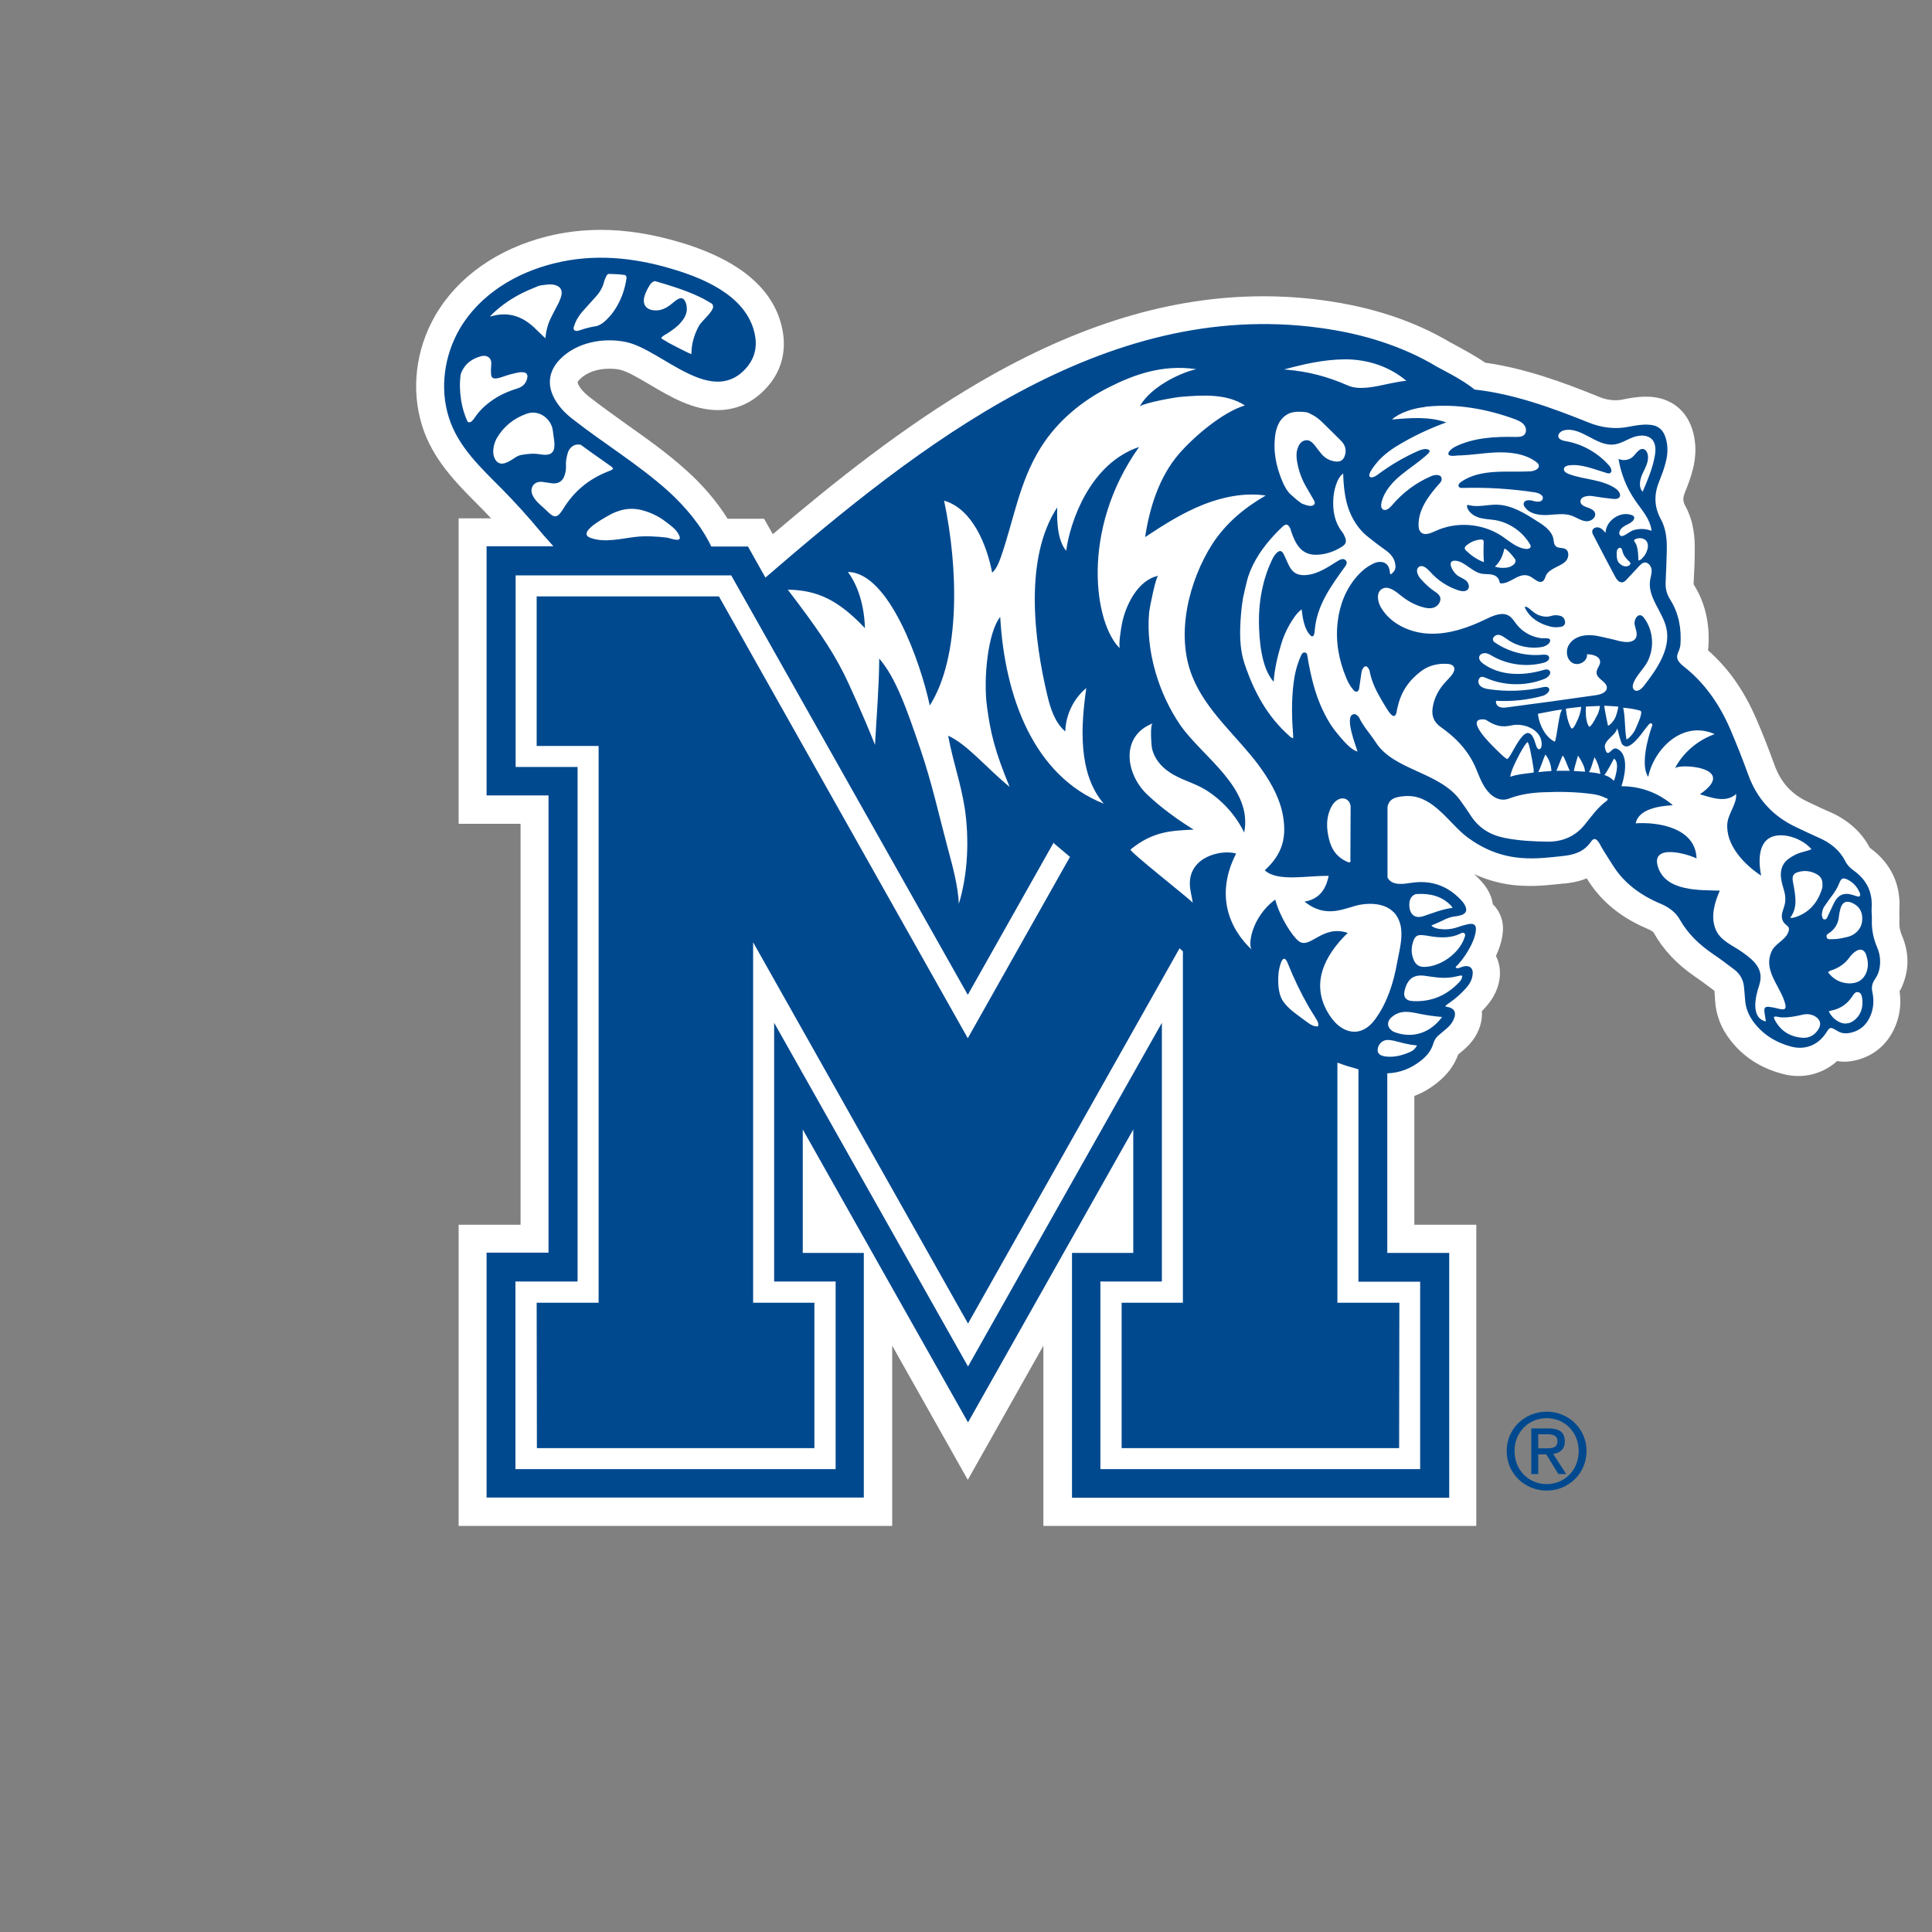
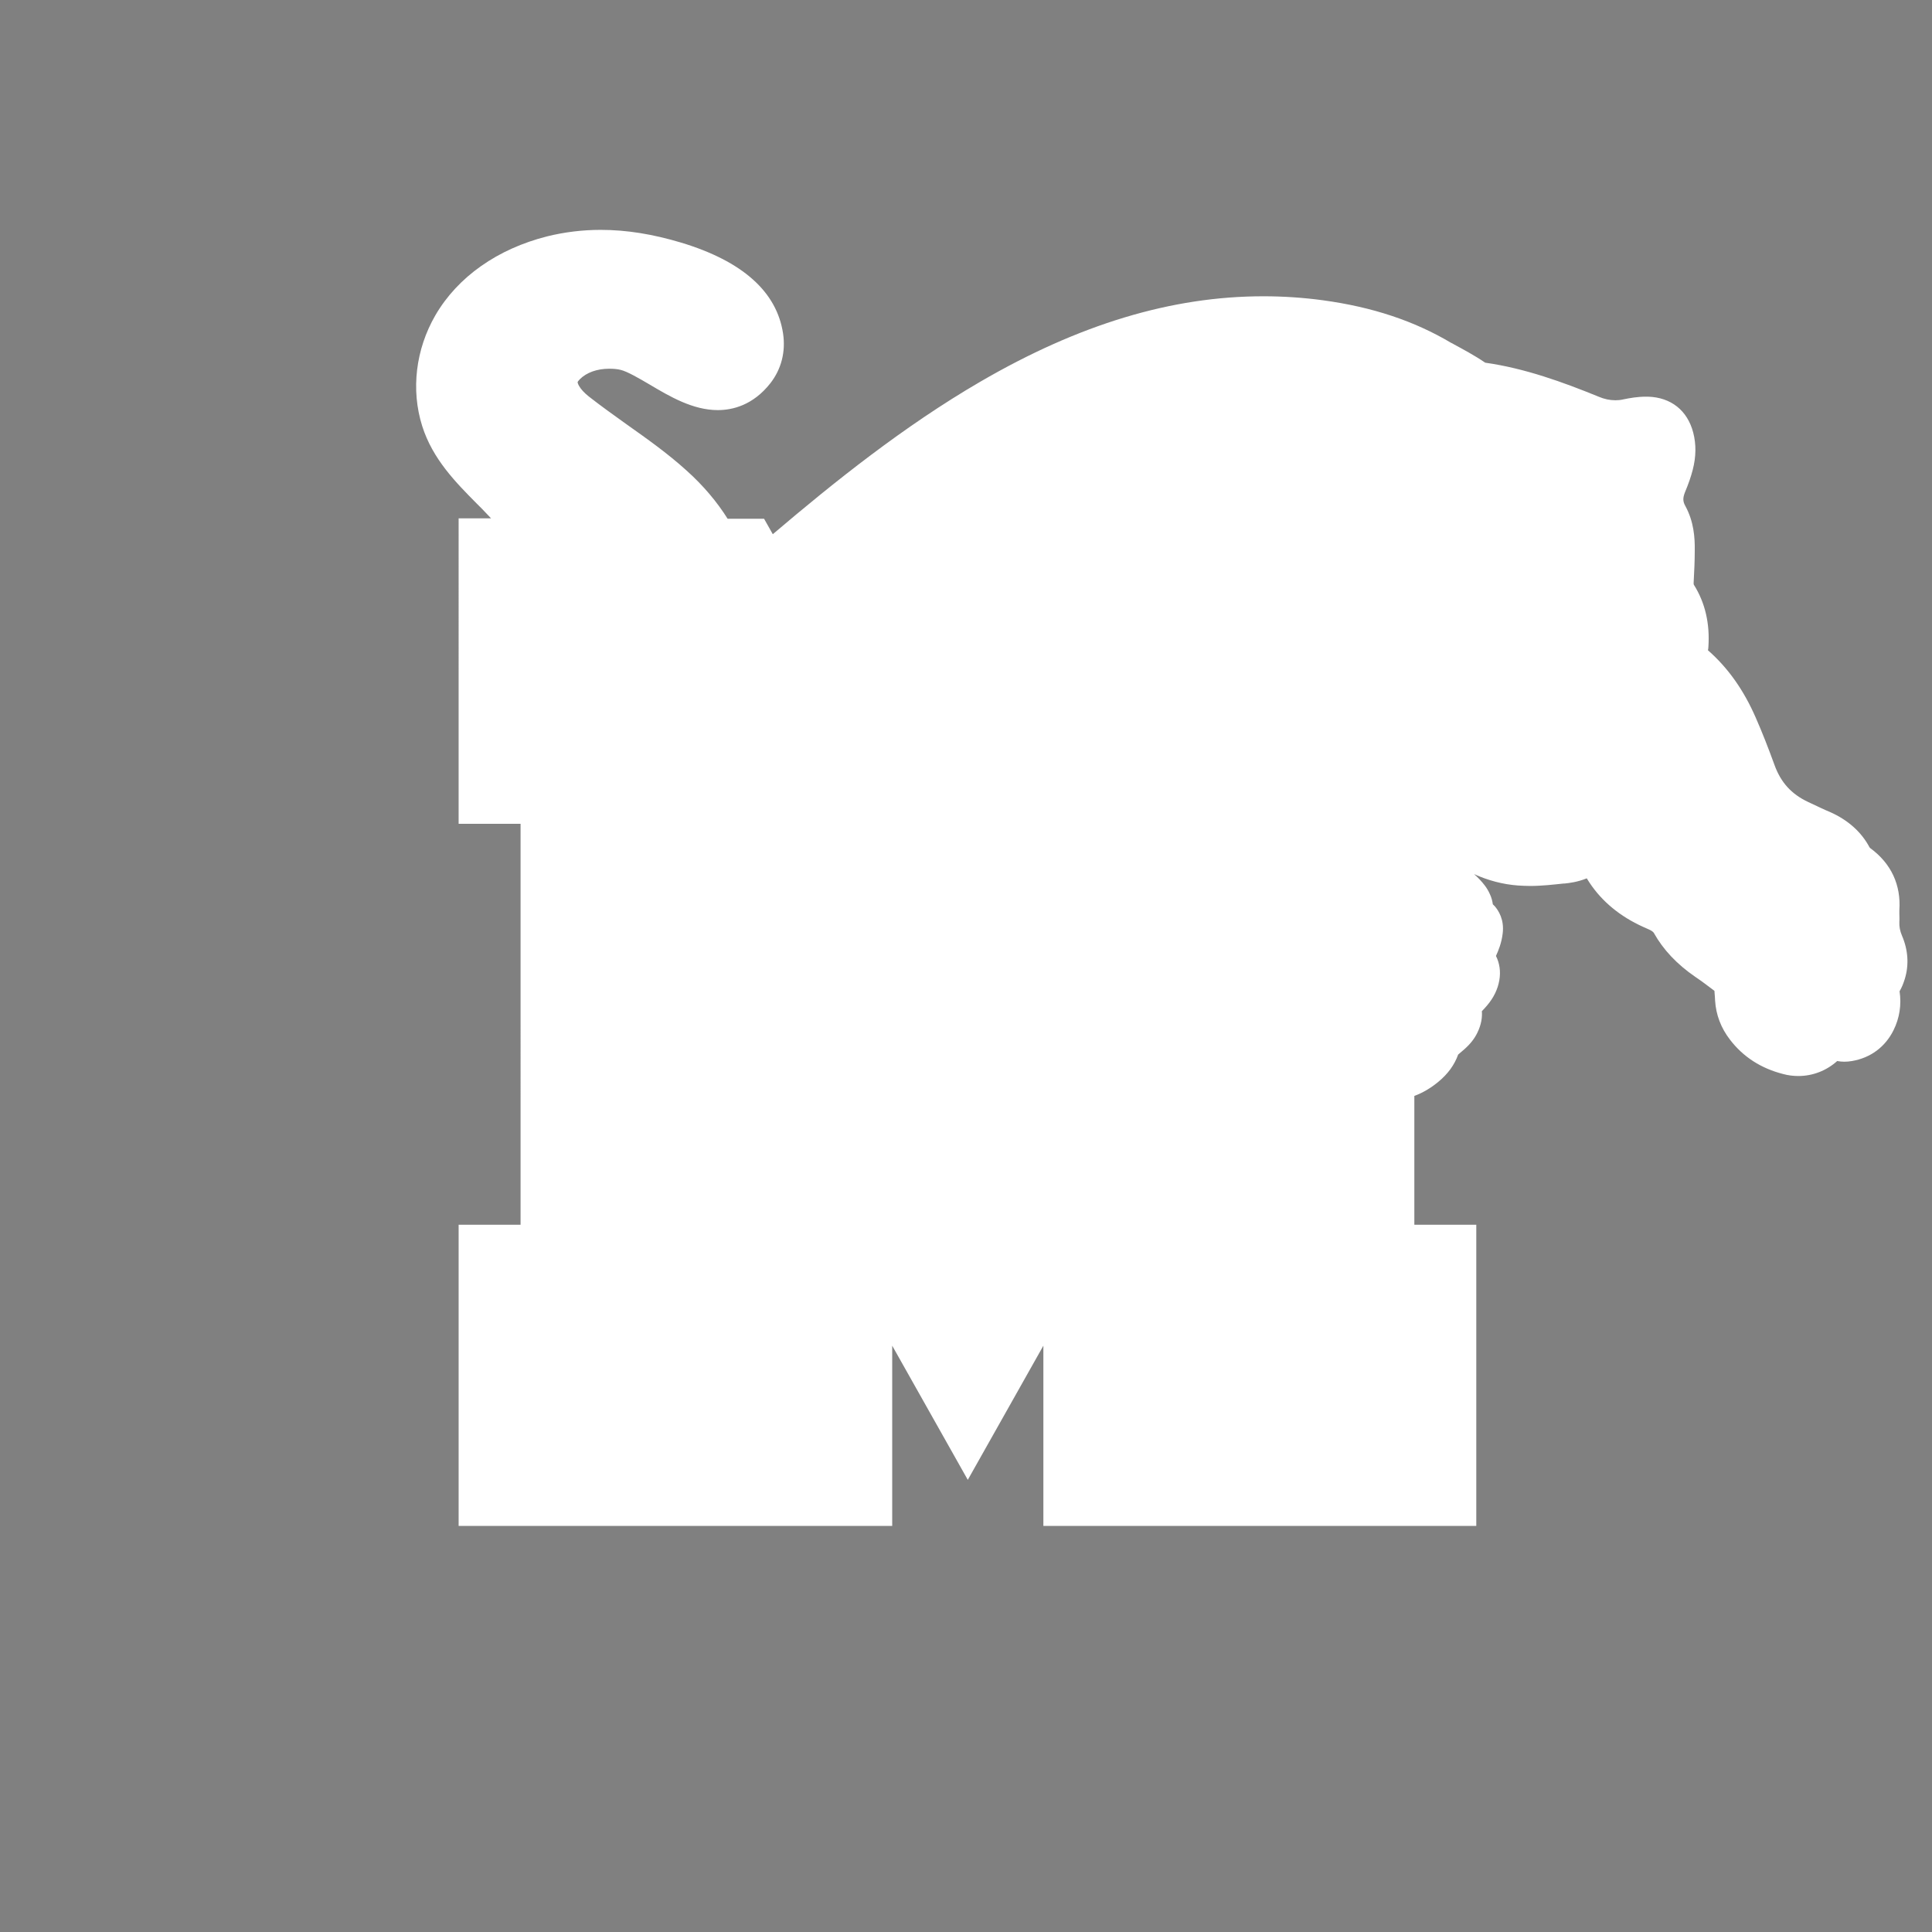
<svg xmlns="http://www.w3.org/2000/svg" version="1.1" id="Layer_1" x="0px" y="0px" viewBox="0 0 864 864" style="enable-background:new 0 0 864 864;" xml:space="preserve">
  <rect x="0" y="0" width="864" height="864" fill="#808080" stroke="none" />
  <style type="text/css">
	.st0{fill:#FFFFFF;}
	.st1{fill:#00498F;}
</style>
  <g>
    <path class="st0" d="M466.6,682.4v-80.6l-33.8,60l-33.8-60v80.6H205.1V547.7h27.7V368.4h-27.7V231.8l14.5,0   c-1.3-1.4-2.6-2.7-3.9-4.1c-0.8-0.8-1.6-1.6-2.5-2.5c-9.2-9.3-19.7-19.8-24.4-34.7c-5.1-16.2-2.9-34.3,5.9-49.5   c10-17.2,27.8-29.7,50-35.3c7.7-1.9,15.7-2.9,23.9-2.9c11.6,0,23.3,1.9,36,5.7c27.5,8.3,42.8,22,45.6,40.7   c1.2,8.2-0.8,15.9-5.7,22.2c-7.8,9.9-17,12-23.5,12c-11.2,0-21.5-6.1-30.6-11.5c-4.6-2.7-9.9-5.8-12.9-6.5   c-1.6-0.4-3.3-0.5-5.1-0.5c-5.4,0-10.1,1.7-13.1,4.7c-0.7,0.7-1,1.2-1,1.3c0,0.1,0.1,0.7,0.6,1.6c0.9,1.6,2.4,3.2,4.4,4.8   c5.5,4.3,11.1,8.3,17.1,12.6c8.9,6.3,18.1,12.8,26.6,20.5c7.5,6.7,13.7,14.1,18.4,21.6l16.3,0l3.9,6.9   c27.4-23.3,58.6-48.3,92.8-68.2c44.2-25.7,85.6-38.2,126.6-38.2c8.9,0,17.9,0.6,26.7,1.8c22,3,40.7,9.2,57.2,19   c0.3,0.1,0.8,0.4,1.5,0.8c3.3,1.8,9,4.8,13.8,8.1c17.7,2.5,34.8,8.7,50.7,15.2c2.6,1.1,5,1.6,7.5,1.6c1.2,0,2.4-0.1,3.6-0.4   c2.9-0.6,6.3-1.2,10.1-1.2c0.3,0,0.6,0,0.9,0c10.2,0.3,17.6,6.1,20.2,16c1.4,5.3,1.3,10.9-0.2,16.7c-0.8,3.1-1.9,6.3-3.5,10.1   c-1.1,2.8-0.8,4.3,0.2,6.1c3.8,7,4.3,14.1,4.2,20.1c0,4.2-0.2,8.7-0.5,14.3c0,0.5,0,0.6,0.1,0.8c5.1,8.1,7.2,17.5,6.5,27.8   c0,0.5-0.1,1-0.2,1.5c9,7.9,16,17.8,21.4,30.2c2.9,6.6,5.6,13.5,8.4,21.2c2.8,7.7,7.5,12.9,14.9,16.4l1.7,0.8   c2.8,1.3,5.4,2.6,8.1,3.7c8.1,3.6,14.1,8.9,17.8,15.9c0.1,0.1,0.2,0.1,0.3,0.3c9.3,6.8,13.8,16.4,13,27.8c0,0.3,0,1,0,1.5   c0,1,0.1,2.3,0,3.7c-0.1,2.1,0.3,4.1,1.2,6.2c2.7,6.3,3.2,13,1.2,19.4c-0.6,1.9-1.3,3.7-2.3,5.4c0.9,6,0,12-2.7,17.4   c-3.7,7.5-10.3,12.4-18.6,13.8c-1.1,0.2-2.3,0.3-3.4,0.3c-1.1,0-2.1-0.1-3.2-0.3c-4.8,4.3-10.9,6.7-17.4,6.7   c-2.3,0-4.6-0.3-6.8-0.9c-9.8-2.5-17.8-7.6-23.7-15.3c-4.1-5.3-6.3-11.2-6.7-17.5c0-0.6-0.1-1.2-0.1-1.8c-0.1-0.8-0.1-1.7-0.2-2.6   l-0.4-0.3c-2.8-2.1-5.4-4.1-8.1-5.9c-8.3-5.7-14.4-12.2-18.6-19.7c-0.2-0.4-1-1-2.1-1.5l-0.9-0.4c-1.2-0.5-2.4-1.1-3.7-1.7   c-10-4.9-17.8-11.8-23.1-20.5c-0.1-0.1-0.1-0.2-0.2-0.3c-4.2,1.7-7.9,2.1-9.8,2.3l-0.4,0c-4.8,0.5-9.8,1.1-15.1,1.1   c-1.8,0-3.6-0.1-5.4-0.2c-6.9-0.5-13.5-2.3-19.7-5.1c0.9,0.8,1.8,1.6,2.6,2.5c1.3,1.4,3.2,3.5,4.5,6.5c0.7,1.5,1.1,3,1.3,4.5   c0.3,0.3,0.6,0.6,0.9,0.9c1.6,1.9,4.3,5.9,3.5,12.2c-0.5,4.2-1.9,7.6-3,10c1.6,3.2,2.2,6.9,1.5,10.9c-0.7,4-2.5,7.8-5.6,11.4   c-0.7,0.8-1.4,1.6-2.2,2.4c0.2,2.7-0.2,5.9-2,9.6c-1.3,2.7-3.2,5.1-5.8,7.4c-0.9,0.8-1.9,1.6-2.8,2.4c-1.7,4.7-4.6,8.7-9,12.3   c-3.3,2.7-6.8,4.8-10.6,6.2v57.6h27.7v134.7H466.6z" />
-     <path class="st1" d="M839.4,423.5c-1.6-3.8-2.4-7.7-2.3-11.8c0.1-1.9-0.2-3.7-0.1-5.6c0.5-7.1-2.2-12.6-7.9-16.7   c-1.6-1.1-3-2.5-3.9-4.3c-2.6-5.1-6.8-8.3-11.9-10.5c-3.4-1.5-6.7-3.1-10.1-4.7c-10.4-4.9-17.5-12.7-21.4-23.5   c-2.5-6.9-5.2-13.7-8.1-20.5c-4.8-11-11.4-20.6-20.9-28c-0.5-0.4-1-0.8-1.4-1.3c-1.3-1.3-1.8-2.8-1-4.6c0.5-1.2,1-2.4,1.1-3.7   c0.5-7.2-0.7-14-4.6-20.2c-1.6-2.5-2.2-5.1-2-8.1c0.2-4.6,0.4-9.2,0.5-13.8c0.1-4.8-0.3-9.6-2.6-13.9c-3.1-5.6-3.2-11.2-0.8-17   c1.1-2.8,2.2-5.6,2.9-8.5c0.9-3.4,1.1-6.8,0.2-10.3c-1.2-4.5-3.7-6.5-8.3-6.6c-2.8-0.1-5.5,0.4-8.2,0.9c-6.3,1.3-12.4,0.5-18.3-1.9   c-15.9-6.4-33.4-12.8-50.9-14.7c-5.2-4.4-15.1-9.2-16.8-10.2c-7.8-4.7-16-8.3-24.5-11.1c-9-3-18.4-5-28-6.3   c-96.5-13.1-179.4,52.7-247.8,111.7l-7.8-13.9l-16.4,0c-4.5-9.4-11.7-17.9-19.3-24.8c-13.5-12.1-29-21.4-43.1-32.5   c-3.3-2.6-5.8-5.4-7.5-8.4c-3.7-6.4-2.9-12.7,2.2-18c7.5-7.7,19.6-9.9,29.8-7.7c16,3.5,38.9,30.2,54.4,10.5c3-3.9,3.8-8.3,3.2-12.6   c-2.6-17.6-21.7-26-36.8-30.5c-17.5-5.3-35.4-7.1-53.3-2.6c-17,4.2-33.2,13.9-42.2,29.4c-6.8,11.8-8.9,26.4-4.8,39.4   c4.1,13.2,14.4,22.6,23.8,32.1c6,6.1,11.7,12.4,17.1,18.9c1.9,2.3,3.9,4.4,5.9,6.7l-29.9,0v111.4h27.7v204.5h-27.7v109.5h168.7   V560.3H359v-55.2l73.9,131l73.9-131v55.2h-27.4v109.5h168.7V560.3h-27.7V480c5.5-0.2,10.6-2.1,15.2-5.8c2.5-2,4.5-4.4,5.4-7.6   c0.5-1.6,1.4-2.9,2.7-3.9c1.1-0.9,2.2-1.9,3.3-2.8c1.2-1,2.2-2.2,2.9-3.6c1.7-3.5,0.6-5.6-3.2-6.1c-0.2,0-0.3-0.1-0.2-0.4   c0.4-0.6,1.2-0.9,1.8-1.4c2.7-1.9,5.2-4.1,7.4-6.6c1.4-1.6,2.5-3.4,2.8-5.5c0.6-3.3-1.2-4.9-4.4-4c-1,0.3-2,1-3.1,0.5   c0-0.7,0.7-1,1.1-1.5c2.4-2.7,4.3-5.6,5.9-8.8c1-2.1,1.8-4.2,2-6.4c0.3-2.2-0.7-3.2-2.9-2.9c-1.8,0.3-3.6,0.9-5.4,1.5   c-2.7,0.9-5.4,1.1-8.1,0.7c-1.2-0.2-2.5-0.5-3.5-1.5c1.8-0.8,3.4-1.4,5-2.2c2-1.1,4.1-1.8,6.4-2c0.7-0.1,1.4-0.3,2.1-0.5   c2-0.7,2.6-2,1.7-4c-0.5-1.1-1.3-2.1-2.1-2.9c-6-6.3-13.4-8.8-22-7.5c-3.4,0.5-8.8,1.5-10.7-2.4c0,0,0,0,0,0v-31.7   c0.8-3.2,2.9-4.4,8.2-4.7h1.7c11.1,0.5,18,12.6,25.9,18.5c7.2,5.3,15.1,8.5,24.1,9.2c6.3,0.5,12.4-0.2,18.6-0.9   c5-0.5,9.4-1.9,12.5-6.4c1.2-1.7,2.2-1.5,3.4,0.2c0.4,0.6,0.8,1.2,1.1,1.9c1.6,2.8,3.4,5.5,5.1,8.2c4.4,7.1,10.5,12.1,17.9,15.8   c1.4,0.7,2.8,1.3,4.2,1.9c3.3,1.5,6.2,3.6,8,6.8c3.6,6.4,8.8,11.3,14.8,15.4c3.3,2.2,6.4,4.6,9.6,7c2.8,2.1,4.2,5,4.4,8.5   c0.1,1.6,0.3,3.2,0.4,4.8c0.2,3.9,1.7,7.4,4,10.4c4.3,5.6,10,9,16.8,10.8c6,1.5,11.5-0.6,15.1-5.7c0.4-0.6,0.8-1.2,1.2-1.8   c0.6-0.9,1.4-1.1,2.3-0.6c0.6,0.3,1.1,0.6,1.7,0.9c1.6,1.1,3.4,1.4,5.3,1.1c4.3-0.7,7.4-3,9.3-6.9c1.8-3.7,2.1-7.6,1.2-11.6   c-0.4-2-0.1-3.6,1-5.3c0.9-1.3,1.6-2.6,2-4.1C841.2,430.5,840.9,426.9,839.4,423.5z M288.3,132.2c0.5-1.6,1.3-3.1,2.2-4.6   c0.7-1.1,1.4-1.7,2.4-1.9c7.3,2.1,13.6,4.1,19.6,6.9c2.2,1,4.2,2.2,6,3.3c0.2,0.3,0.3,0.6,0.4,1c0.4,2.2-5.1,6.7-6.2,8.6   c-2.2,3.9-3.5,8.3-3.5,12.8c0,0.3-6.3-2.9-10.2-5c-1-0.6-2-1.2-3-1.8c-0.1-0.1-0.2-0.3-0.3-0.4c0.8-1,1.9-1.5,2.9-2.1   c2.1-1.4,4.2-2.8,5.8-4.7c2.3-2.6,3.5-5.4,2.3-8.9c-0.8-2.1-2-2.6-3.9-1.4c-1.1,0.7-2,1.6-3.1,2.4c-2,1.5-4.3,2.6-6.9,2.4   C288.8,138.6,287.1,136,288.3,132.2z M638.5,181.8c13.2-1.3,26.4,1.1,38.8,5.6c1.5,0.6,3.1,1.2,4.2,2.5s1.3,3.3,0.2,4.5   c-1,1-2.5,1-3.9,1c-9.2-0.2-18.7,0.3-26.9,4.3c-0.9,0.4-4.2,2.6-2.9,3.8c0.7,0.6,2.8,0.3,3.7,0.2c1.8,0,3.6-0.2,5.4-0.3   c3.5-0.3,7.1-0.8,10.6-1c6.7-0.4,13.8,0.2,19.2,4.1c0.5,0.4,1,0.8,1.2,1.4c0.6,1.8-2,2.8-3.8,2.9c-10.6,0.5-22.2-1.3-30.9,4.7   c-0.7,0.5-1.4,1.3-1.1,2c0.3,0.7,1.2,0.8,2,0.7c10.8-0.3,21.6,0.4,32.2,2c1.7,0.3,3.9,1.3,3.4,2.9c-0.4,1.6-2.7,1.4-4.3,0.9   s-3.9-0.5-4.2,1.1c-0.1,0.7,0.2,1.3,0.6,1.8c2.2,3,6.4,3.6,10.1,3.4c3.7-0.2,7.5-0.9,11,0.4c2.1,0.8,3.9,2.2,6.2,2.4   s4.8-1.8,3.9-3.9c-1.1-2.6-6.1-2-6.4-4.8c-0.2-2.4,3.3-2.9,5.6-2.5c3,0.5,5.9,0.9,8.9,1.2c1,0.1,2.3,0.1,2.9-0.7   c0.9-1.2-0.3-2.9-1.5-3.8c-6.1-4.3-14.2-4-21.1-6.6c-1.1-0.4-2.4-1.2-2.2-2.4c0.2-1,1.4-1.4,2.3-1.5c5.7-0.7,11.2,1.8,16.7,3.4   c0.5,0.2,1.1,0.3,1.6,0.1c1.2-0.6,0.5-2.4-0.4-3.4c-5-5.7-11.9-9.6-19.3-10.9c-1.4-0.2-3.1-0.7-3.4-2c-0.3-1.4,1.3-2.6,2.7-2.9   c7.6-1.6,14.3,7.2,22,6.4c3.1-0.3,5.7-2.1,8.6-3.2c2.9-1.1,6.5-1.3,8.6,0.9c1.8,1.9,1.7,5,1.2,7.6c-1,5.5-3.2,10.7-5.4,15.8   c-2-2.2-1.2-5.7,0.1-8.4c1.3-2.7,2.9-5.6,2.1-8.5c-0.2-0.9-0.8-1.8-1.6-2.1c-2-0.7-3.4,1.8-4.9,3.3c-1.7,1.6-4.4,2-6.5,1   c1.1,6.6,3.6,13,7.4,18.5c2.9,4.3,6.8,8.3,7.4,13.7c-2.6-1-5.4-1.1-8.1-0.3c-1.3,0.3-4.4,3-5.5,2.6c-0.7-0.2-1-1.1-0.8-1.8   c0.5-1.8,2.4-2.8,3.9-3.5c1.5-0.7,3.6-2.3,2.4-3.6c-0.2-0.3-0.6-0.4-0.9-0.5c-5.1-1.8-11.4,2.5-11.6,8c-0.8-0.9-1.6-1.9-2.7-2.3   c-1.1-0.4-2.6-0.1-3.1,1c-0.4,0.9,0.1,2,0.6,2.8c3.1,6,6.2,11.9,9.4,17.9c0.7,1.4,1.9,3,3.5,2.7c0.7-0.2,1.3-0.7,1.8-1.3   c1.9-2,3.8-4.1,5.7-6.1c0.6-0.6,1.2-1.2,2-1.4c1.7-0.4,3.2,1.4,3.4,3.1c0.2,1.7-0.5,3.4-0.7,5.1c-1,7.4,5.6,13.7,7.3,21   c2.1,9.4-4.2,18.4-10.1,26c-1.1,1.4-3,2.9-4.3,1.7c-0.9-0.8-0.7-2.2-0.2-3.3c1.3-3,3.7-5.4,5.5-8.1c3.9-6.3,3.6-14.9-0.9-20.8   c-0.3-0.4-0.6-0.8-1.1-1c-1.9-0.9-3.4,1.9-3.1,3.9c0.4,2,1.5,4.2,0.6,6c-1.2,2.4-4.7,2.1-7.3,1.5c-1.9-0.5-3.9-1-5.8-1.4   c-3-0.7-6.1-1.5-9.1-1.2c-3.1,0.2-6.2,1.6-7.8,4.3s-1,6.6,1.7,8.1c2.7,1.5,6.8-0.8,6.4-3.9c2.5,0,5.8,0.8,5.9,3.4   c0,1.7-1.7,3.1-1.6,4.9c0.1,2.8,4.6,3.9,4.6,6.6c0,2.2-2.8,3.1-5,3.4c-13.1,1.9-26.3,3.7-39.4,5.4c-1.2,0.2-2.4,0.3-3.5-0.1   s-2-1.7-1.6-2.8c7,0.4,14.1-0.4,20.8-2.2c1.8-0.5,3.9-2.5,2.5-3.7c-0.6-0.5-1.5-0.3-2.3-0.2c-7.9,1.8-16.2,2.1-24.3,0.9   c-1.5-0.2-3.1-0.6-4.1-1.8s-0.6-3.4,0.8-3.7c0.7-0.1,1.4,0.2,2.1,0.5c8.2,3.6,17.8,3.7,26.1,0.4c1.6-0.6,3.4-2.5,2.2-3.7   c-0.7-0.8-1.9-0.5-2.9-0.2c-8.9,2.6-19.2,2.6-26.7-2.9c-1-0.7-2-1.8-1.8-3c0.2-1.2,1.6-1.8,2.8-1.7c1.2,0.1,2.3,0.8,3.3,1.4   c6.8,3.8,15.1,4.9,22.7,2.9c1.3-0.3,3-1.4,2.4-2.7c-0.4-1-1.8-1-3-0.9c-7.3,0.7-14.8-1.2-20.9-5.3c-0.4-0.3-0.8-0.5-1-0.9   c-0.7-1.3,0.9-2.8,2.3-2.7s2.6,1.1,3.8,1.9c4.5,3.3,10.4,4.5,15.9,3.5c1.1-0.2,2.8-1.1,3.3-2.2c0.9-2.3-2.5-1.5-3.8-1.7   c-4.3-0.5-8.3-2.7-11-6.1c-1-1.3-1.9-2.8-3.3-3.8c-3-2-7-0.3-10.3,1.3c-7.8,3.8-16.3,6.8-25,6.6c-8.7-0.2-17.7-4.2-22.1-11.7   c-1.6-2.7-2.2-6.7,0.4-8.3c2.8-1.7,6.1,1,8.7,3.1c2.6,2.1,5.6,3.8,8.8,4.8c1.9,0.6,4.1,1.1,6,0.3c1.9-0.8,3.3-3.1,2.4-4.9   c-0.5-1-1.4-1.6-2.3-2.2c-2.4-1.6-4.5-3.6-6.4-5.8c-1.3-1.5-2.3-4.1-0.6-5.2c1.6-1.1,3.6,0.7,4.9,2.1c3.4,3.9,7.8,6.8,12.7,8.4   c1.5,0.5,3.4,0.7,4.3-0.5c0.8-1.1,0.3-2.7-0.7-3.7c-1-0.9-2.3-1.4-3.5-2.1c-2.4-1.3-6.1-7.6-1-6.9c3.9,0.6,7,4.8,11,5.7   c2.6,0.6,5.9-0.4,7.7,2.2c1.2,1.7-0.2,2.5,2.5,2.1c4-0.7,7.6-5.3,12-2.9c1.8,1,3.8,3.2,5.5,2c0.8-0.6,1-1.7,1.4-2.6   c0.8-1.7,2.7-2.7,4.4-3.6s3.6-1.6,4.8-3.2c1.1-1.6,1.1-4.2-0.6-5c-1.3-0.7-3.1-0.2-4.2-1.2c-0.9-0.8-0.9-2.1-1.1-3.3   c-0.7-3.5-4-5.9-7.1-7.8c-5.6-3.6-11.5-7.3-18.1-7.5c-4.1-0.1-8.2,1.2-12.2,0.3c-0.8-0.2-1.4-0.5-1.2,0.7c0.1,0.7,0.6,1.5,1.1,2.1   c1,1.2,2.3,2,3.7,2.5c2.5,0.9,5.2,0.9,7.8,1.3c6.3,1.1,12.1,5.1,15.4,10.6c0.3,0.4,0.5,0.9,0.4,1.4c-0.2,0.7-1.2,0.9-2,0.9   c-4.2-0.4-7.5-3.5-10.9-5.8c-8.7-5.7-20.3-6.6-29.7-2.2c-2.2,1-5,2.2-6.6,0.4c-0.7-0.8-0.9-1.9-0.9-2.9c-0.2-7,4.4-13.2,9.1-18.5   c0.7-0.7,1.4-1.6,1.2-2.6c-0.3-1.9-3.1-1.7-4.8-0.9c-6.7,2.9-12.7,7.4-17.4,13c-1.1,1.3-2.9,2.8-4.2,1.7c-0.8-0.7-0.7-1.9-0.5-2.9   c1.2-5.2,5.1-9.5,9.3-12.8c3.3-2.7,6.9-5,10.2-7.9c1-0.9,3.5-2.7,0.9-3.2c-1.3-0.3-2.9,0.3-4.1,0.8c-6.5,2.9-12.6,6.5-18.3,10.8   c-0.7,0.5-2,1.2-2.9,0.9c-2.2-0.8,3-6.7,3.8-7.6c3.1-3.3,7-5.9,11-8.1c6.1-3.5,12.5-6.4,19.1-8.8c-7.7-2.7-16.1-2-24.3-1.3   c3.4-3.1,9.6-5,14.2-5.5C637.4,181.9,638,181.8,638.5,181.8z M736.8,245.4c-0.3,1.1-0.7,2.1-1.4,3.1c-0.4,0.5-0.9,1-1.3,1.5   c-0.1,0.1-1.4,1-1.4,0.5c-0.1-2.3-0.1-4.6-0.9-6.8c-0.5-1.4-1.9-2.1-0.2-2.7C734.6,239.9,737.7,241.6,736.8,245.4z M727.2,253.3   c-1.3,0-2.4-0.7-3.2-1.6c-0.8-0.8-0.9-2.1-1-3.2c0-0.7-0.1-1.5,0.1-2.2c0.2-0.9,1.2-1.8,1.9-1.1c0.5,0.5,0.5,1.2,0.7,1.8   c0.2,0.6,0.5,1.2,0.8,1.7c0.6,0.9,1.3,1.6,2,2.3c0.2,0.2,0.4,0.3,0.5,0.5C729.6,252.7,727.9,253.3,727.2,253.3z M731.4,326   c-0.6,1.5-2.6,4.1-4,4.7c0-0.2-0.1-0.3-0.1-0.5c-0.8-4.5-0.4-9.2-1.4-13.7c2.6,0.2,5.2,0.6,7.6,1.3   C734.9,318.3,732.8,322.8,731.4,326z M723.7,316c-0.2,1.6-0.6,3-1.2,4.6c-0.5,1.3-1.6,2.7-2.7,3.6c-0.2,0.2-0.5,0.3-0.7,0.2   c-0.1-0.1-0.1-0.2-0.1-0.3c-0.1-0.4-1.4-6.8-1.6-8.5C719.4,315.7,721.6,315.8,723.7,316z M713.1,338.6c1.3,2.3,2.2,4.8,2.6,7.5   c-1.1-0.3-2.2-0.5-3.3-0.6c-0.6-0.1-1.2-0.1-1.8-0.2C711.8,343.3,712.2,340.8,713.1,338.6z M710.5,324.8c-1.4-2.3-1.4-6.1-1.3-8.8   c0.5,0,1-0.1,1.6-0.1c1.6-0.1,3.1-0.1,4.7-0.2c-0.1,1.2-0.4,2.1-0.8,3.3C714.5,319.3,711.3,326.2,710.5,324.8z M673.8,339.4   c-2-1.4-3.5-3.1-5.3-4.8c-1.3-1.3-13.6-13.2-5.2-12.9c0.9,0,1.4,0.3,1.8,0.6c3.7,2.3,6.5,3.1,10.9,2.1c5.4-1.3,14.1,2,13.4,9.1   c-0.1,0.6-0.3,1.3-0.8,1.5c-1,0.4-1.5-1-2-2.7C682.6,318.7,675.6,340.4,673.8,339.4z M685.8,345.5c-1,0.1-2.1,0.3-3.1,0.4   c-0.8,0.1-4.8,0.5-7.3,1.5c0.1-0.5,0.2-1,0.2-1.2c0.7-2.6,2-5.1,3.2-7.5c1.2-2.3,2.4-4.7,4.1-6.7c0.6-0.7,1.3,3.1,1.4,3.3   c0.4,2.2,0.9,4.3,1.2,6.5C685.6,342.2,686.1,345,685.8,345.5z M691.1,337.4c1.7,2.2,2.6,4.8,2.7,7.4c-2,0.1-4,0.3-5.9,0.5   C689.2,342.8,689.9,340,691.1,337.4z M687.9,320.2c0-0.2-0.1-0.5-0.1-0.7c0-0.1,0-0.2,0-0.3c0,0,0,0,0,0c3.3-0.6,6.5-1.3,9.8-1.8   c0.4,0,0.8,0,1.2,0c-1.6,0-2.5,12.8-3.5,14.3C691.3,329.8,688.6,324.6,687.9,320.2z M698.9,337.9c0.2,0.2,0.5,0.7,0.8,1.4   c0.8,1.7,1.8,4.5,2.3,5.4c-2,0-4,0-6,0C696.7,343.5,698.3,338.6,698.9,337.9z M700.3,317.2c0-0.1,0-0.2,0-0.3   c2.3-0.3,4.5-0.6,6.8-0.8c-0.1,2.3-1.1,5-2.1,6.9c-0.2,0.5-1.7,3.8-2.4,2.5c-0.1-0.1-0.1-0.2-0.2-0.3   C701.1,322.6,700.6,320.1,700.3,317.2z M705.7,337.9c0.3,0.5,0.6,1,1,1.6c1,1.7,2.1,3.8,2.1,5.6c-1.6-0.1-3.3-0.2-4.9-0.3   C703.6,344.7,705.6,338.3,705.7,337.9z M663.6,251.4c-3.2-1.2-5.7-3-8-5.2c-0.8-0.8-0.7-1.5,0.1-2.2c1.9-1.6,4-2.5,6.4-2.7   c1-0.1,1.5,0.2,1.4,1.3C663.4,245.5,663.4,248.3,663.6,251.4z M668.5,253.4c2.3-2,3.5-4.8,4.2-7.8c0-0.2,0.3-0.3,0.4-0.2   c1.8,1.2,3,2.8,4.2,4.3c0.8,1,0.5,2-0.4,2.8c-1,0.9-2.3,1.3-3.6,1.4C671.8,254,670.4,254,668.5,253.4z M601.3,160.7   c10.2-0.1,20.3,3.3,27.6,9.6c-2.3,0.2-5,0.7-7.8,1.3c-6.4,1.4-13.4,3-18.3,0.8c-9.2-4-17.4-6.2-27.5-7.1c-0.4,0-0.7,0-1-0.1   C583.3,162.8,591.8,160.8,601.3,160.7z M570.4,193.9c0.1-0.8,0.3-1.6,0.6-2.4c1-3.4,3.2-5.8,6.2-6.9c2.2-0.6,4.7-0.6,7.3-0.2   c0.6,0.2,1.2,0.5,1.8,0.8c1.9,0.9,3.6,2.2,5.1,3.7c2.8,2.7,5.5,5.4,8.3,8.2c1.8,1.8,2.5,3.9,1.8,6.4c-0.6,2.1-1.9,3.1-4.1,2.9   c-2.7-0.3-4.9-1.5-6.6-3.6c-1-1.2-1.9-2.4-2.8-3.6c-1.1-1.3-2.3-2.6-4.2-2.3c-2.1,0.4-3,2.1-3.6,3.9c-0.5,1.5-0.4,3-0.3,4.5   c0.6,4.6,2.1,8.9,4.5,12.9c1,1.7,2,3.5,3,5.2c0.4,0.7,0.9,1.4,0.3,2.2c-0.6,0.7-1.4,0.7-2.2,0.6c-1.2-0.2-2.3-0.6-3.3-1   c-1.8-1.2-3.6-2.8-4.8-3.9c-0.4-0.3-0.7-0.7-1-1c-0.4-0.6-0.9-1.1-1.3-1.8c0-0.1-0.1-0.1-0.1-0.2c-0.6-1-1.1-2-1.5-3   C570.6,208.5,569.2,201.4,570.4,193.9z M287.3,228.2c3.7,1,7.3,2.7,10.4,5.1c2.3,1.8,4.7,3.3,6,6.1c0.5,1,0.4,1.5,0,1.8   c-1.1,0.7-4.6-0.7-5.6-0.8c-4.1-0.5-9.8-0.8-13.8-0.3c-6.4,0.7-14,2.8-20.3,0.4c-5.9-2.2,5.3-8.3,7.5-9.6   C276.5,227.9,281.7,226.7,287.3,228.2z M256.6,146.3c0.7-2.6,2.1-4.9,3.8-6.9c2.1-2.3,4.2-4.7,6.3-7c1.7-1.9,2.9-4.1,3.5-6.6   c0.2-0.7,0.5-1.4,0.8-2c0.2-0.6,0.6-1,1-1.3c1.7,0,3.3,0.1,5,0.2c0.9,0.1,1.7,0.2,2.6,0.3c0.4,0.4,0.6,0.8,0.6,1.3   c-0.8,5.6-2.7,10.6-5.8,15c-1,1.4-2.2,2.8-3.5,4c-1.2,1.1-2.4,2-4,2.5c-2.5,0.4-5.1,1-7.6,1.9c-0.4,0.1-0.8,0.2-1.2,0.3   C256.8,148,256.3,147.4,256.6,146.3z M219.3,141.3c4.6-4.7,10.2-8.5,16.7-11.4c1.7-0.7,3.3-1.4,5-2.1c0.8-0.2,1.6-0.3,2.5-0.4   c1.6-0.2,3.2-0.4,4.8,0.1c2.2,0.6,3.2,2.1,2.8,4.4c-0.3,1.4-0.9,2.8-1.5,4c-1.1,2.1-2.2,4.1-3.2,6.2c-1.4,2.8-2.2,5.8-2.5,9.2   c-1.9-1.8-3.6-3.5-5.3-5.1c-5.5-5-11.7-6.9-19.1-4.7C219.2,141.5,219.2,141.4,219.3,141.3z M212.4,186.6c-1.3,2-2.3,2.7-3.3,2   c-1.4-3.1-2.4-6.4-2.9-9.7c-0.6-3.9-0.7-7.6-0.2-11.4c0.1-0.3,0.2-0.6,0.3-0.9c1.7-4,4.8-6.2,8.8-7.3c2.3-0.6,4.8,0.3,4.6,3.6   c-0.1,1.4-0.2,2.7-0.1,4.1c0,1.8,0.8,2.5,2.6,2.2c1.2-0.2,2.3-0.6,3.5-1c2-0.7,4-1.2,6.1-1.6c0.8-0.2,1.6-0.2,2.4-0.1   c1.3,0.2,1.9,1.1,1.6,2.5c-0.5,2.4-2,4-4.4,4.7c-3.2,1-6.2,2.2-9.1,3.9C218.4,180,215,182.8,212.4,186.6z M229.8,205   c-3.1,2.1-6.9,4.2-8.8-0.5c-1-2.5-0.1-6.4,1.2-8.6c3.1-5.3,7.7-8.9,13.4-10.9c5.7-2,11,2.6,11.6,7.4c0.3,2.8,1.1,6,0.6,8.2   c-0.5,2.1-2,3.3-6.1,2.6c-2.7-0.5-5.5-0.3-8.2,0.2C232.2,203.5,231,204.2,229.8,205z M244.6,228.5c-1.9-1.9-4.1-3.4-5.6-5.6   c-0.8-1.2-1.4-2.4-1.3-3.8c0.2-2.5,2.2-3.9,4.8-3.6c1.4,0.2,2.7,0.4,4.1,0.6c3,0.5,5.2-0.9,6-3.9c0.4-1.3,0.6-2.7,0.5-4.1   c-0.1-1.6,0.2-3.2,0.6-4.8c0.7-3.3,3.2-5,6-4.4c3.4,2.5,6.8,4.9,10.1,7.2c1.3,0.9,2.5,1.8,3.8,2.7c0.2,0.3,0.4,0.5,0.6,0.8   c-0.7,0.8-1.6,0.9-2.4,1.3c-8.6,3.4-15.2,8.9-20,16.8C249.3,231.7,247.9,231.9,244.6,228.5z M635.1,573.1V657H492.1v-83.9h27.5   l0-115.7l-86.7,153.7l-86.7-153.7l0,115.7h27.5V657H230.5v-83.9h27.8V343h-27.7v-85.7H327l105.8,187.6l38.4-68.1   c0.1,0.1,0.1,0.3,0.2,0.4c1.9,1.6,4.3,3.6,7.1,6l-45.7,81.1L321.5,266.7H240v66.9h27.7v249H240l0.1,65h124.1v-65h-27.4V421.4   l96.1,170.5l94.6-167.8c0.5,0.4,1,0.9,1.5,1.3v157.2h-27.4v65h124.1l0.1-65h-27.7V475.2c3,1.2,6.2,2.1,9.4,3v95H635.1z M571.7,436   c0.1-2.3,1.8-11.2,4.2-5.2c2.8,7,5.8,13.2,9.4,19.5c1,1.7,2.1,3.4,3.2,5.2c0.7,1.1,1.4,2.4,0.9,3.5c-2,0.2-3.8-1.1-5.4-2.3   c-3.6-2.8-8.3-5.6-10.6-9.6C571.6,444,571.5,439.3,571.7,436z M630.9,470.3c-3.5,1.6-7.1,2.6-11,2.2c-2.6-0.3-3.8-1.2-3.8-2.9   c0-2.2,1.7-4.2,3.9-4.5c1.1-0.1,2.2,0.1,3.3,0.3c3.3,0.8,6.7,1.9,10.4,2.1C632.9,469,632,469.8,630.9,470.3z M624.3,461.8   c-0.6-0.2-1.2-0.4-1.7-0.8c-2.2-1.5-2.5-3.9-0.6-5.8c1.9-1.8,4.1-2.7,6.8-2.7c2.3,0,4.5,0.6,6.7,1c3,0.6,6,1,9.4,1.3   C639.7,461.9,632,464.4,624.3,461.8z M641,418.9c4.1,0.5,8.1,0.5,11.9-1.3c0.6-0.3,1.4-0.8,2-0.2c0.6,0.6,0.2,1.4,0,2   c-2.3,6.8-10.3,12.7-17.6,13c-2.7,0.1-4.2-0.9-5.2-3.4c-1.1-2.8-1-5.5,0-8.3c0.8-2.1,1.8-2.7,4.1-2.5   C637.8,418.3,639.4,418.7,641,418.9z M631.3,401.1c0.7-0.8,1.5-1.3,2.5-1.3c5.7-0.3,10.9,0.9,15,5.1c0.2,0.2,0.4,0.5,0.8,1.1   c-4.7,0.6-8.8,2.3-13,3.7c-2.5,0.8-4.3,0.3-5.4-1.3C629.9,406.4,629.9,402.7,631.3,401.1z M628.3,442.4c1.4-4.9,4.1-6.7,9.1-6   c3.4,0.5,6.8,1.1,10.3,0.8c1.6-0.1,3.2-0.4,4.8-0.8c0.5-0.1,0.9-0.3,1.4,0c0,1.2-0.6,2.1-1.4,2.9c-5.6,5.9-12.4,8.8-20.5,8.4   C628.5,447.6,627.3,445.7,628.3,442.4z M623,407.7c0.6,0.5,1.1,1.1,1.5,1.8c4.1,6,1.5,14.5,0.3,21c-1.6,9-4.4,17.9-9.8,25.3   c-6.4,8.8-15.2,6.5-20.5-1.9c-8.8-13.6-2.3-26.5,8.2-36.7c-11.5-3.9-16.9,7.7-22,3.6c-2.8-2.2-8.3-10.6-10.4-18.5   c-10.8,7.9-12.5,21.1-10.3,22.6c-10.6-9.8-16.5-25-7.2-43.2c-6.7-1.9-21,1.4-20.7,13.8c0.1,3.1,0.9,5.2,1.3,8.2   c-2.1-2.3-28.7-23.1-27.8-23.8c10.2-8.4,18.8-8.4,28.2-8.9c-7.3-4.5-14.7-9.9-20.9-15.8c-9.7-9.4-11.8-26.1,2.6-31.7   c-1.3,0.5-0.6,9.9-0.3,11.3c1,4.3,3.9,7.9,7.6,10.4c5.2,3.6,11.2,4.8,16.5,8.1c7.3,4.6,13.3,11.2,17.1,19   c4-19.9-18.5-33.7-28.4-47.8c-9.8-14.1-15.7-33.4-14.1-50.7c0.2-2,3-16.1,4.1-16.3c-9.2,1.8-14.8,13.5-16.3,21.7   c-0.3,1.4-1.7,9.9-0.8,10.8c-11.4-10.6-18.1-52.7,8.5-90.1c-22.1,7.4-30.9,33.7-32.6,46.4c-4-4.7-4.2-13.8-4-19.4   c-14.9,22.7-10.4,59.1-4.4,84.2c1.4,5.9,3.4,12.1,8,16c0.2-7.4,3.7-14.7,9.4-19.4c-2.4,16.6-3.9,38.1,7.8,51.7   c-31.3-12.4-44.3-47.8-46.3-83.5c-5.3,6.4-7.7,27-5.9,40.2c1.6,12,3.6,20,10.1,35.8c-10.6-8.7-18.9-19-27.5-22.9   c2.6,13.4,5.5,20.4,7.4,32.2c2.1,13.8,1.5,29.5-2.6,43c-0.4-8.1-2.7-16.5-4.8-24.3c-4.1-15.3-7.2-29.6-12.3-44.6   c-6.4-18.9-11.2-32.3-18.5-40.8c-0.1,12.9-1.2,25.8-1.9,38.6c-5.1-12.9-11.8-27.6-13.8-31.6c-6-11.9-13-21.8-25.2-37.8   c13.1,0.2,22.5,4.5,34.5,17.2c-0.4-12.7-4.4-20.8-7.6-25.1c18.3,0.1,32.5,40.4,36.6,59.7c13.9-21.9,12.7-61.9,6.4-91.6   c12.6,3.6,19.1,19.7,21.5,32.2c1.9-1.7,2.9-4.2,3.8-6.7c5.9-16.8,8.2-33.7,17.9-49.2c7.3-11.7,18.3-20.9,30.5-27   c10.7-5.4,23.6-10.4,39.1-8.1c-4.5,0.9-10.5,3.8-13.3,5.5c-4.6,2.7-9.3,6.4-12,11.1c2.7-1.7,15.9-4.1,19.1-4.3   c9.2-0.7,19.8-1.4,27.9,3.9c-10,3.1-22.5,13.7-29.4,21.6c-8.9,10.3-13.2,24.1-15.2,37.3c8.4-5.6,17-11,26.4-14.7   c8.5-3.3,18.3-5.3,27.5-3.9c-9.6,5.6-17.6,12.2-23.8,21.6c-10.5,16.5-16.6,40.4-9,59.3c6.1,15.4,19.9,26.6,29.6,39.6   c4.7,6.4,9,13.5,10.7,21.4c2.2,10.8,0.1,18.4-7.9,25.7c5.8,5.3,19,2.3,28.6,2.5c-0.9,4-2.8,10.2-10.8,11.5c9.9,8,18.1,2.7,24.8,1.4   C613.3,403.7,619.2,404.1,623,407.7z M603.6,385.7c-0.2-0.1-0.4-0.1-0.6-0.1c-4.8-1.9-7.5-5.4-8.7-10.5c-1.1-4.6-1.3-9.1,0.7-13.5   c0.7-1.6,1.7-3,3.2-3.9c2.7-1.6,5.5-0.1,5.8,2.9c0,0.3,0,0.6,0,1c0,7.6-0.1,15.2-0.1,22.8C604,384.8,604.1,385.2,603.6,385.7z    M718.3,358.3c-3.9,2.9-6.6,6.8-9.6,10.5c-4.2,5.2-9.8,7.6-16.4,7.6c-6.5-0.1-13.1-0.4-19.5-1.7c-6.4-1.3-11.5-4.4-15.1-10   c-1.4-2.2-2.9-4.3-4.4-6.4c-9.2-13.2-30-13.6-38.1-26.4c-2.4-3.7-5.5-7-7.4-11c-0.2-0.4-0.5-0.7-0.8-0.9c-0.6-0.6-1.2-0.8-2-0.5   c-3.7,1.3,1.4,14.2,2.1,16.6c-3.2-0.8-6.9-5.5-9-8c-2.6-3.1-4.8-6.7-6.5-10.4c-3.5-7.3-5.3-15-6.7-22.9c0-0.2,0-0.5-0.1-0.7   c-0.2-0.9-0.1-2.2-1.3-2.3c-1.2-0.1-1.5,1.1-1.9,1.9c-1.6,3.7-2.6,7.6-3.1,11.7c-1,7.9-0.8,15.8-0.2,23.7c0,0.3,0,0.6,0,1   c-0.1,0-0.2,0-0.3,0c-0.4-0.2-0.7-0.4-1-0.6c-0.1-0.1-0.2-0.2-0.3-0.3c-9.9-8.7-15.9-19.8-20-32c-2.6-7.5-2.3-15.1-1.7-22.8   c0.2-2.4,0.5-4.7,0.9-7.1c0.6-2.7,1.2-5.4,1.8-7.7c0.2-0.6,0.3-1.2,0.5-1.8c2.4-7.1,6.6-13.1,11.6-18.5c1.3-1.4,2.6-2.7,3.9-3.9   c0.3-0.3,0.6-0.5,0.9-0.6c0.9-0.5,1.6,0,2.3,1.3c0.3,0.6,0.4,1.2,0.6,1.8c0.7,1.9,1.4,3.8,2.5,5.5c2,3.2,4.9,4.8,8.7,4.7   c4.1-0.1,7.9-1.4,11.4-3.6c1.9-1.2,2.2-2.4,1.3-4.5c-0.3-0.7-0.7-1.5-1.2-2.1c-3.5-4.6-4.3-9.8-3.9-15.3c0.2-3,1.5-8.7,4.1-10.6   c0.1-0.1,0.2-0.1,0.3-0.2c0,2.4,0.2,4.5,0.4,6.6c0.5,4.3,1.4,8.4,3.3,12.3c1.8,3.7,4.2,6.9,7.4,9.4c2.6,2.1,5.2,4.1,7.9,6   c2.3,1.6,3.9,3.6,4.3,6.4c0.3,1.9-0.3,3.1-2.1,4.4c-0.5-0.6-0.3-1.4-0.5-2.1c-0.5-2.4-2.2-3.7-4.7-3.5c-1.1,0.1-2.2,0.5-3.2,1.1   c-2.6,1.3-4.8,3.2-6.7,5.4c-5.1,5.9-7.7,12.8-8.6,20.4c-1,8.7,0.5,17,3.9,25.1c0.7,1.7,1.6,3.4,2.8,4.8c0.5,0.6,1,1.4,1.9,1.2   c0.9-0.3,1-1.2,1.1-2c0.3-2.1,0.6-4.2,0.9-6.2c0.1-0.8,0.3-1.6,0.8-2.3c0.7-1.1,1.6-1.1,2.3,0c0.4,0.5,0.6,1.1,0.7,1.8   c0.9,4.5,2.9,8.5,5.2,12.4c0.9,1.5,1.8,3.1,2.8,4.6c0.4,0.6,0.8,1.2,1.3,1.7c1.3,1.4,2.1,1.2,2.6-0.6c0.2-0.9,0.3-1.9,0.6-2.8   c1.5-6.6,5.1-11.8,10.5-15.8c3.5-2.6,7.6-3.5,11.9-3.2c2.7,0.2,3.7,2,2.2,4.3c-0.8,1.3-2,2.4-3,3.5c-3.1,3.3-5.3,7.1-6,11.7   c-0.6,3.7,0.5,6.6,3.7,8.8c2.5,1.8,4.9,3.7,7.1,5.9c3.9,3.9,6.9,8.3,8.9,13.4c0.9,2.2,1.8,4.5,3,6.6c1.1,1.9,2.4,3.6,4.2,4.9   c2.3,1.6,4.7,2.1,7.3,1.1c5-1.9,10.1-2.6,15.4-2.8c7.3-0.3,14.5-0.2,21.8,0.8c2.1,0.3,4.1,0.8,6,1.8   C719.1,357,719.3,357.6,718.3,358.3z M722.4,347.2c-0.2,0.6-0.3,1.1-0.5,1.6c0,0.1-0.1,0.2-0.1,0.2c-0.1,0-0.2,0-0.3,0c0,0,0,0,0,0   c-1-1.1-2.4-1.9-4-2.4c1.3-1.6,3.9-6.6,4.2-7.2c0-0.1,0.1-0.1,0.1-0.1c0.1,0,0.1,0,0.2,0.1C723.9,341.1,723,344.9,722.4,347.2z    M791.5,450.3c-3.7-0.5-2.3,2-1.8,6.5c-7.1-1.6-4.5-11.7-3-16.1c2.3-7-1.9-10.9-7.4-14.8c-4.3-3.1-10.1-5.2-12.1-10.4   c-2.3-5.7-0.4-11.9,1.9-17.2c-8.9-0.3-24.3,0.5-27.7-10.8c-3.1-10.2,12.9-5.8,17.3-3.6c-0.4-13.7-17.2-16.4-27.2-15.7   c1.3-6.6,11.1-7.8,16.6-8.1c-6.5-5.6-14.5-8.5-23-8.5c0.9-2.5,4.2-14.2-2.1-16.8c-2.4-1-3.9,4.9-5.2-0.1c-1-3.6,4.8-5.7,5.4-9   c0.6,1.4,0.7,3.2,1.9,6.5c0.5,1.3,2,2,3.3,1.4c4-1.9,7.6-8.6,9.4-10c0.5-0.4,1.3,0.1,1.1,0.8c-2.1,5.8-5.3,18-1.8,23   c2.4-12,15.1-25.6,29.7-19.1c-10.2,3.7-15.7,11.1-17.8,15.4c1.3-2.5,28.9-0.7,11.2,11.5c5.2,1.5,11.6,4,16.2-0.1   c0.4,4.3-3.4,8.5-3.9,12.9c-1,9.8,7.6,18.7,15.1,23.6c-1.1-5.3-1.6-14.1,4-17c5.6-2.9,14.8,0.6,18.5,5.2c-3.4,1.4-6,1.1-10.4,4.4   c-3,2.2-3.7,5.6-3.1,9.2c0.6,3.7,2.3,6.4,1.7,10.3c-0.5,3-2.3,5.2-1,8.1c1.1,2.5,3.9,2,2.2,5.6c-1.5,3.2-5.8,4.7-7.3,8.2   c-3.5,7.9,2.9,14.4,5.5,21.3c2.1,5.6,0.1,4.8-4.4,3.7C792.4,450.5,791.9,450.4,791.5,450.3z M813.2,460.3c-1.6,2.6-4.1,4-7.1,3.8   c-5.5-0.4-9.8-3-12.4-8c-0.2-0.4-0.5-0.8-0.3-1.4c1.2-0.3,2.3,0.3,3.5,0.3c3.1,0.1,6.1-0.5,9.1-1.2c2.1-0.5,4.2-0.3,6,0.9   C814.1,456.1,814.6,458.1,813.2,460.3z M802.8,410.2c-0.5,0.1-0.9,0.2-1.4,0.3c-0.2,0-0.5-0.1-0.8-0.1c3.3-4.4,2.4-9.2,1.6-14   c-0.2-1-0.4-1.9-0.5-2.8c-0.2-2,0.4-3,2.4-3.6c3-0.9,5.9-0.5,8.6,1.1c1.4,0.8,2.2,2.1,2.3,3.8c0,0.9,0.1,1.8-0.2,2.6   C812.9,403.6,809.2,408.1,802.8,410.2z M816,411.2c-0.5,0-0.9-0.4-1-0.8c-0.1-0.5-0.2-0.9-0.3-1.3c0.2-1.4,0.4-2.7,1.2-3.8   c1-1.4,1.9-2.8,2.9-4.1c1.6-2,2.9-4.1,3.8-6.4c0.8-2.1,1.7-2.4,3.7-1.4c2.6,1.3,4.3,3.3,5.4,5.9c0.2,0.5,0.3,0.9,0,1.4   c-0.4,0.5-0.9,0.2-1.3,0.1c-0.8-0.2-1.5-0.5-2.3-0.7c-3.4-1-6,0.1-7.7,3.3c-1,1.9-1.8,3.9-2.8,5.9c-0.2,0.4-0.4,0.9-0.6,1.3   C816.7,410.9,816.5,411.2,816,411.2z M816.9,419.1c-0.3-1,0.5-1.5,1.2-1.9c2.6-1.8,4-4.3,4.3-7.5c0.1-1.2,0.4-2.4,0.7-3.5   c0.8-2.8,2.6-3.6,5.2-2.4c2.7,1.2,4.3,3.3,4.5,6.3c0.2,3.4-1.1,6.1-4.1,7.9c-1.3,0.8-2.8,1.1-4.3,1.4c-1.7,0.4-3.3,0.6-5,0.6   c-0.1,0-0.2,0-0.2,0C818.3,420,817.2,420.3,816.9,419.1z M829.8,455.8c-2.5,2.3-5.5,2.6-8.4,0.6c-1.5-1-2.5-2.1-3.6-4.1   c0.5-0.2,0.9-0.3,1.3-0.4c4-0.8,7.1-3,9.3-6.4c0.6-0.9,1.3-2.1,2.6-1.8c1.4,0.3,1.6,1.7,1.8,2.9   C833.2,450.1,832.5,453.3,829.8,455.8z M835,433.8c-1.2,4.4-4.5,6.4-9.2,5.9c-3.4-0.4-6.2-2.1-8.3-4.9c0.8-0.8,1.5-0.8,2.2-1.1   c2.9-1.1,5.4-2.8,7.3-5.4c0.8-1.1,1.7-2.1,2.9-2.9c2.1-1.3,3.7-0.8,4.6,1.4C835.3,429.2,835.6,431.5,835,433.8z M699.8,644.6   c0-4-2.4-5.8-7.2-5.8h-7.8v20.4h3.1v-8.8h3.6l5.4,8.8h3.5l-5.8-9C697.5,649.8,699.8,648.2,699.8,644.6z M687.9,647.7v-6.3h4.2   c2.1,0,4.4,0.5,4.4,3c0,3.1-2.3,3.3-5,3.3H687.9z M601.5,253.4c-6.3,8.7-12.5,17.2-13.5,28.1c-0.1,0.8-0.1,1.6-0.4,2.4   c-0.3,0.8-0.9,0.9-1.5,0.3c-2.8-2.6-3.6-8.1-4-11.7c-2.3,1.6-4.2,4.8-5.6,7.2c-1.5,2.6-2.6,5.3-3.5,8.2c-1.6,5.3-3.1,11.5-3.4,17   c-5.6-6.2-6.5-18.8-6.6-26.7c-0.1-9.4,1.7-19,5.7-27.5c0.5-1.1,1.1-2.2,1.9-3.1c1.6-1.7,2.6-1.6,3.6,0.5c2.4,4.7,3,9.4,9.5,9.1   c4.3-0.2,8.5-2.5,12.1-4.8c1-0.6,2-1.3,3.1-1.9c1-0.5,2.1-0.8,2.9,0.1C602.7,251.5,602.1,252.5,601.5,253.4z M699.7,277.2   c0.6,1.5,0,2.8-1.6,3.1c-1.6,0.3-3.3,0.3-4.8-0.1c-4.7-1.2-8.7-3.5-11.1-7.9c-0.2-0.3-0.3-0.6-0.2-1c1.3,0.1,2.1,1.1,3,1.8   c1.1,0.9,2.3,1.8,3.7,2.2c1.6,0.5,3.1,0.7,4.8,0.2c1.2-0.4,2.5-0.5,3.8-0.2C698.5,275.5,699.3,276.1,699.7,277.2z M691.7,631.3   c-9.7,0-17.9,7.5-17.9,17.6c0,10.2,8.2,17.7,17.9,17.7c9.6,0,17.8-7.5,17.8-17.7C709.5,638.8,701.3,631.3,691.7,631.3z    M691.7,663.7c-8.1,0-14.4-6.3-14.4-14.8c0-8.4,6.3-14.7,14.4-14.7c8,0,14.3,6.3,14.3,14.7C706,657.4,699.7,663.7,691.7,663.7z" />
  </g>
</svg>